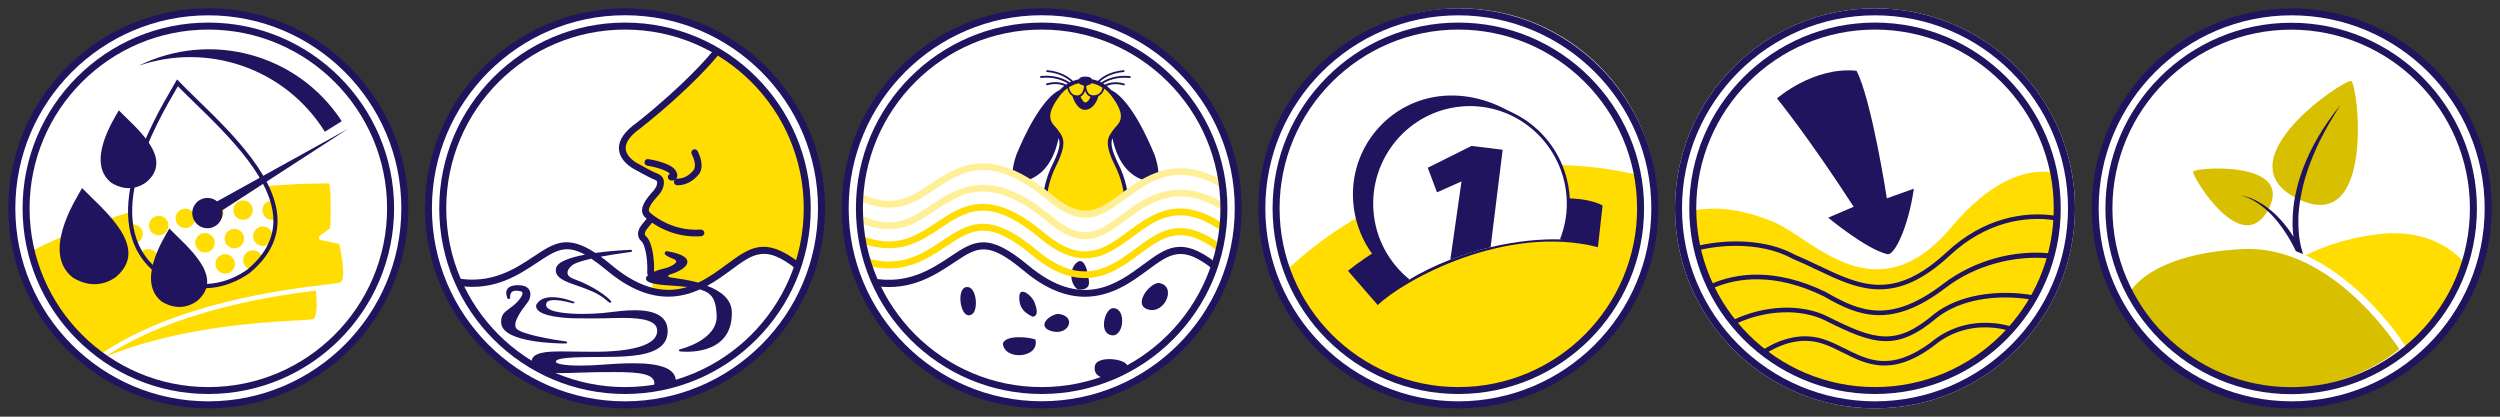
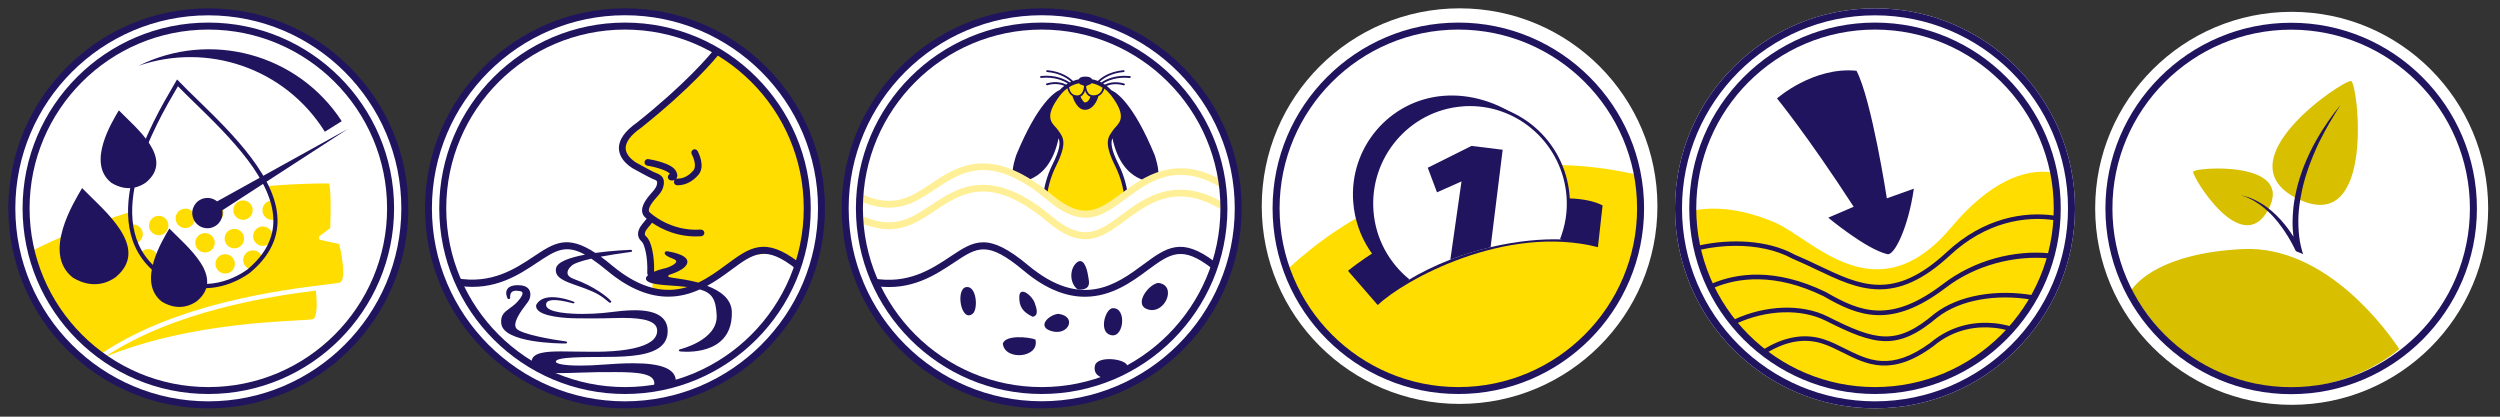
<svg xmlns="http://www.w3.org/2000/svg" version="1.1" id="Ebene_1" x="0px" y="0px" viewBox="0 0 300 50" style="enable-background:new 0 0 300 50;" xml:space="preserve">
  <rect x="0" y="0" width="300" height="50" fill="#333333" stroke="none" />
  <style type="text/css">
	.st0{fill:#FFFFFF;}
	.st1{fill:#21145F;}
	.st2{fill:#FFDD00;}
	.st3{fill:#008375;}
	.st4{fill:#FFF097;}
	.st5{fill:#D8BF00;}
</style>
  <g>
    <path class="st0" d="M48.58,25c0,13.02-10.56,23.58-23.58,23.58S1.42,38.02,1.42,25C1.42,11.97,11.98,1.42,25,1.42   S48.58,11.97,48.58,25" />
    <path class="st1" d="M25,49C11.77,49,1,38.23,1,25S11.77,1,25,1s24,10.77,24,24S38.23,49,25,49z M25,1.84   C12.23,1.84,1.84,12.23,1.84,25S12.23,48.16,25,48.16S48.16,37.77,48.16,25S37.77,1.84,25,1.84z" />
    <path class="st2" d="M38.93,34.17c-4.91,0.6-17.88,2.19-26.97,8.41c-0.05-0.04-0.1-0.08-0.16-0.12c-0.35-0.26-0.7-0.53-1.04-0.81   c-0.2-0.17-0.39-0.36-0.59-0.53c-0.27-0.24-0.53-0.48-0.79-0.74c-0.25-0.25-0.48-0.51-0.71-0.77c-0.18-0.2-0.36-0.39-0.53-0.6   c-0.28-0.33-0.54-0.68-0.8-1.03c-0.1-0.14-0.21-0.28-0.31-0.43c-0.29-0.42-0.57-0.85-0.83-1.29c-0.05-0.08-0.1-0.17-0.15-0.25   c-0.29-0.49-0.55-1-0.8-1.52c-0.02-0.03-0.03-0.07-0.05-0.1c-0.26-0.56-0.5-1.13-0.72-1.71c0,0,0,0,0,0   c-0.3-0.82-0.56-1.65-0.77-2.51c5.97-3.06,18.49-8.14,35.78-8.16c0.2,0.52,0.23,3.09,0.14,5.36l-1.26,0.94   c-0.08,0.06-0.12,0.17-0.1,0.28c0.02,0.1,0.1,0.19,0.21,0.21l2.22,0.48c0.44,1.76,0.76,4.34,0.12,4.61   C40.68,33.96,39.87,34.06,38.93,34.17z M12.53,42.86c8.77-3.63,18.88-4.18,23.1-4.41c0.95-0.05,1.76-0.1,1.91-0.15   c0.49-0.17,0.55-1.73,0.36-3.43C32.45,35.55,20.89,37.28,12.53,42.86z" />
    <path class="st0" d="M29.98,32.63c8.9-8.2-3.27-17.25-8.56-22.74c-2.04,3.52-10.3,16.65-2.33,22.86   C24.47,36.03,27.75,33.92,29.98,32.63" />
    <path class="st2" d="M17.12,27.89c0.1,0.59-0.27,1.15-0.83,1.32c-0.27-0.72-0.45-1.47-0.54-2.25c0.01,0,0.02-0.01,0.02-0.01   C16.4,26.84,17.01,27.26,17.12,27.89z M20.19,26.86c-0.11-0.64-0.72-1.06-1.35-0.94c-0.63,0.11-1.05,0.72-0.94,1.35   c0.11,0.63,0.72,1.05,1.35,0.94C19.88,28.1,20.3,27.49,20.19,26.86 M23.39,25.99c-0.11-0.64-0.72-1.06-1.36-0.93   c-0.63,0.11-1.05,0.72-0.94,1.35c0.11,0.63,0.72,1.05,1.35,0.94C23.08,27.23,23.5,26.62,23.39,25.99 M26.81,25.28   c-0.12-0.63-0.72-1.05-1.36-0.94c-0.63,0.11-1.05,0.72-0.94,1.35c0.12,0.64,0.73,1.06,1.36,0.95   C26.5,26.52,26.92,25.92,26.81,25.28 M30.31,25.01c-0.11-0.63-0.72-1.05-1.35-0.95c-0.63,0.12-1.05,0.72-0.94,1.36   c0.11,0.63,0.72,1.06,1.35,0.94C30,26.25,30.42,25.65,30.31,25.01 M32.76,24.09c-0.1-0.01-0.21-0.03-0.31-0.01   c-0.63,0.11-1.05,0.71-0.94,1.35c0.11,0.63,0.72,1.06,1.35,0.94c0.09-0.02,0.17-0.06,0.25-0.1C33.09,25.54,32.97,24.81,32.76,24.09   z M17.59,29.91c-0.31,0.06-0.58,0.24-0.75,0.49c0.35,0.62,0.8,1.2,1.34,1.75c0.52-0.19,0.86-0.72,0.76-1.29   C18.84,30.22,18.23,29.81,17.59,29.91z M22.24,29.73c-0.11-0.63-0.72-1.05-1.35-0.94c-0.63,0.12-1.06,0.72-0.94,1.36   c0.11,0.63,0.72,1.05,1.35,0.94C21.93,30.97,22.35,30.37,22.24,29.73 M25.75,28.93c-0.12-0.64-0.72-1.06-1.36-0.94   c-0.63,0.11-1.05,0.72-0.94,1.35c0.12,0.63,0.72,1.05,1.36,0.94C25.44,30.17,25.86,29.57,25.75,28.93 M29.27,28.43   c-0.11-0.64-0.72-1.06-1.36-0.95c-0.63,0.12-1.05,0.72-0.94,1.36c0.12,0.63,0.73,1.06,1.36,0.94   C28.96,29.67,29.38,29.07,29.27,28.43 M31.75,29.49c0.63-0.11,1.05-0.72,0.94-1.35s-0.72-1.05-1.36-0.95   c-0.63,0.12-1.05,0.73-0.94,1.36C30.51,29.19,31.12,29.61,31.75,29.49z M19.06,32.93c0.71,0.43,1.39,0.77,2.03,1.03   c0.13-0.23,0.2-0.5,0.15-0.78c-0.11-0.63-0.72-1.06-1.35-0.95C19.5,32.3,19.2,32.58,19.06,32.93   C19.06,32.93,19.06,32.93,19.06,32.93z M24.5,32.34c-0.12-0.63-0.72-1.06-1.36-0.94c-0.63,0.11-1.05,0.72-0.94,1.35   c0.12,0.63,0.73,1.05,1.36,0.94C24.19,33.58,24.62,32.97,24.5,32.34 M28.17,31.46c-0.12-0.63-0.73-1.05-1.36-0.94   c-0.63,0.11-1.05,0.72-0.94,1.35c0.12,0.63,0.73,1.05,1.36,0.94C27.86,32.7,28.28,32.09,28.17,31.46 M31.49,31.12   c0-0.04,0.01-0.08,0-0.12c-0.12-0.64-0.72-1.06-1.35-0.94c-0.63,0.11-1.05,0.72-0.94,1.35c0.1,0.59,0.64,0.97,1.23,0.94   C30.83,31.94,31.18,31.53,31.49,31.12z" />
    <path class="st1" d="M24.43,34.59c-1.64,0-3.52-0.45-5.58-1.7l-0.02-0.02c-7.74-6.04-0.44-18.45,1.95-22.53   c0.11-0.19,0.21-0.36,0.3-0.52l0.17-0.29l0.23,0.24c0.66,0.69,1.44,1.45,2.27,2.25c4.12,4.01,9.76,9.5,9.55,14.76   c-0.09,2.21-1.21,4.22-3.33,5.97l-0.01,0.01C28.79,33.59,26.87,34.59,24.43,34.59z M19.12,32.47c4.86,2.95,8.69,1.2,10.54-0.11   c2-1.66,3.06-3.54,3.14-5.6c0.2-5.04-5.35-10.44-9.4-14.38c-0.74-0.72-1.44-1.4-2.05-2.03c-0.04,0.08-0.09,0.15-0.14,0.24   C18.87,14.58,11.74,26.7,19.12,32.47z" />
    <path class="st1" d="M41.01,14.54c-5.3-8.13-15.82-10.9-24.37-6.65c8.19-2.83,17.54,0.24,22.33,7.9c0,0.01,0.01,0.01,0.01,0.02   L41.01,14.54z" />
    <polygon class="st1" points="24.92,24.79 41.76,15.46 25.62,25.92  " />
    <path class="st1" d="M25.48,23.85c-0.46-0.16-0.95-0.13-1.39,0.09c-0.44,0.21-0.76,0.58-0.92,1.04c-0.33,0.95,0.18,1.99,1.13,2.31   c0.19,0.07,0.39,0.1,0.59,0.1c0.27,0,0.54-0.06,0.8-0.19c0.44-0.21,0.76-0.58,0.92-1.04C26.94,25.21,26.43,24.17,25.48,23.85z" />
    <path class="st1" d="M23.61,36.15c3.51-2.9-1.26-6.62-3.29-8.73c-0.78,1.35-3.95,6.39-0.9,8.78C21.5,37.45,23.07,36.53,23.61,36.15   " />
    <path class="st1" d="M13.88,33.26c4.29-3.56-1.54-8.11-4.03-10.69c-0.96,1.65-4.84,7.83-1.1,10.75   C11.3,34.86,13.22,33.74,13.88,33.26" />
    <path class="st1" d="M17.52,21.89c3.48-2.88-1.25-6.56-3.26-8.65c-0.78,1.34-3.92,6.33-0.89,8.7   C15.42,23.19,16.98,22.28,17.52,21.89" />
    <path class="st1" d="M25,47.28c-12.29,0-22.29-10-22.29-22.28c0-12.29,10-22.29,22.29-22.29s22.29,10,22.29,22.29   S37.29,47.28,25,47.28z M25,3.55C13.17,3.55,3.55,13.17,3.55,25S13.17,46.45,25,46.45S46.45,36.83,46.45,25S36.83,3.55,25,3.55z" />
  </g>
  <g>
    <path class="st0" d="M98.58,25c0,13.02-10.56,23.58-23.58,23.58S51.42,38.03,51.42,25S61.97,1.42,75,1.42   C88.02,1.42,98.58,11.97,98.58,25" />
    <path class="st1" d="M75,49c-13.23,0-24-10.76-24-24C51,11.77,61.77,1,75,1s24,10.77,24,24S88.23,49,75,49z M75,1.83   c-12.77,0-23.17,10.4-23.17,23.17s10.39,23.16,23.16,23.16S98.16,37.77,98.16,25C98.17,12.23,87.77,1.83,75,1.83z" />
    <path class="st2" d="M86.12,6.21c-2.11,2.32-5.15,5.33-8.97,8.31c-4.33,2.95-1.42,4.96-0.69,5.43c0,0,2.24,1.21,2.67,1.38   c0.53,0.21,0.38,0.35,0.35,0.95s-0.48,0.89-1.14,1.57c-0.76,0.82-0.77,1.99-0.18,2.65l-0.13,0.03c0,0-0.63,1.29-0.79,1.66   s0.1,1.33,0.63,1.78c0.34,0.28,0.22,0.9,0.4,1.62c0.09,0.4,0.04,2.85,0,3.63l1.92,0.01l2.5-0.01l0.87-0.55l1.34-0.55l1.66-1.03   l0.53-0.63l1.76-1.18l1.82-0.71l1.58-0.16l1.58,0.32l1.85,1.21c0.73-2.18,1.13-4.51,1.13-6.93C96.8,17.01,92.51,10.03,86.12,6.21z    M78.34,26.46l-0.11,0.03C78.2,26.4,78.2,26.35,78.34,26.46z" />
    <path class="st1" d="M95.83,31.45c-0.09,0.28-0.18,0.56-0.28,0.84c-3.7-2.93-5.06-1.94-7.89,0.16c-0.79,0.58-1.73,1.27-2.8,1.85   c1.55,0.59,2.92,1.54,2.96,3.13c0.04,1.58-0.45,2.8-1.45,3.61c-1.25,1.02-3.01,1.17-3.95,1.17c-0.49,0-0.8-0.04-0.82-0.04   c-0.07-0.01-0.13-0.06-0.13-0.12c-0.01-0.06,0.04-0.11,0.11-0.13c0.05-0.01,4.56-1.09,4.42-4.07c-0.09-1.88-0.51-2.7-2.02-3.12   c-1.13,0.51-2.39,0.87-3.79,0.87c-2.12,0-4.56-0.81-7.32-3.11c-0.72-0.6-1.35-1.07-1.91-1.45c-1.29,0.29-1.77,0.51-2.02,0.62   l-0.08,0.04c-0.19,0.08-0.79,0.57-0.76,1.06c0.01,0.3,0.28,0.55,0.79,0.73c2.42,0.87,4.04,2.17,4.4,2.61l0.01,0.01l0,0   c0.05,0.06,0.07,0.1,0.06,0.12c-0.02,0.06-0.08,0.1-0.15,0.1c-0.04,0-0.11-0.03-0.13-0.05c-0.88-0.75-1.44-1.12-2.87-1.66   c-0.33-0.13-0.66-0.24-0.98-0.35c-1.46-0.51-2.72-0.95-2.51-2.07c0.15-0.79,1.71-1.31,3.48-1.64c-2.35-1.29-3.55-0.49-5.7,0.93   c-2.25,1.5-5.13,3.41-9.33,2.83c-0.15-0.31-0.28-0.62-0.42-0.94c4.21,0.77,7.07-1.12,9.28-2.59c2.48-1.65,4.02-2.66,7.41-0.44   c2.07-0.29,4.08-0.36,4.25-0.37c0.07-0.01,0.15,0.05,0.16,0.11c0.01,0.07-0.05,0.13-0.13,0.14c-1.54,0.21-2.72,0.4-3.63,0.57   c0.42,0.3,0.86,0.64,1.33,1.04c3.66,3.06,6.62,3.34,9.06,2.6c-0.66-0.08-1.44-0.14-2.36-0.2c-1.74-0.11-2.57-0.36-2.61-0.78   c-0.02-0.15,0.09-0.3,0.25-0.44c-0.06-0.07-0.09-0.16-0.09-0.26c0.09-2.01-0.37-3.5-0.64-3.74c-0.72-0.62-0.42-1.35-0.31-1.59   c0.12-0.28,0.58-0.84,0.88-1.18c-0.06-0.06-0.11-0.1-0.13-0.12c-0.25-0.2-0.39-0.47-0.42-0.77c-0.05-0.58,0.31-1.28,1.09-2.16   c0.58-0.61,0.71-0.94,0.72-1.3c0.01-0.17-0.04-0.24-0.53-0.43l-0.09-0.04c-0.38-0.16-2.15-1.14-2.35-1.25   c-0.01,0-0.02-0.01-0.02-0.01c-1.31-0.85-1.59-1.76-1.6-2.37c-0.02-1.04,0.72-2.08,2.19-3.11c5.77-4.6,8.59-7.94,9.24-8.75   c0.24,0.13,0.47,0.27,0.7,0.41c-0.51,0.65-3.29,4.06-9.46,8.98c-1.24,0.86-1.87,1.71-1.86,2.45c0.01,0.6,0.43,1.19,1.22,1.71   c0.77,0.43,2,1.1,2.25,1.2l0.09,0.03c0.45,0.18,1.07,0.43,1.03,1.21c-0.03,0.72-0.38,1.23-0.93,1.81c-0.84,0.93-0.9,1.39-0.88,1.54   c0.01,0.09,0.05,0.16,0.13,0.22c0.01,0.01,0.02,0.02,0.03,0.03c0.02,0.02,2.42,2.28,6.07,2.02c0.22-0.01,0.41,0.15,0.43,0.37   c0.02,0.22-0.15,0.41-0.37,0.43c-2.77,0.2-4.84-0.89-5.9-1.62c-0.35,0.41-0.72,0.86-0.78,1.01c-0.13,0.3-0.14,0.47,0.1,0.67   c0.59,0.51,0.98,2.33,0.92,4.2c0.43-0.19,0.89-0.32,1.09-0.36c0.68-0.13,1.53-0.55,1.57-0.86c0.01-0.12-0.12-0.24-0.39-0.34   c-0.68-0.25-0.99-0.47-1-0.67c0-0.12,0.1-0.19,0.16-0.22c0.03-0.01,0.06-0.02,0.1-0.01c0.1,0.01,2.47,0.33,2.47,1.26   c0,0.92-2.05,1.53-2.14,1.55c-0.08,0.05-0.2,0.15-0.19,0.2c0,0,0.03,0.09,0.47,0.16c0.09,0.01,0.21,0.03,0.35,0.05   c0.62,0.09,1.7,0.24,2.82,0.54c1.27-0.6,2.39-1.43,3.39-2.17C90,29.67,91.78,28.36,95.83,31.45z M81.06,45.99   c0.02-0.1,0.05-0.2,0.04-0.31c-0.05-1.41-1.72-2.09-5.11-2.09c-1.22,0-2.46,0.08-3.56,0.16c-0.53,0.03-1.01,0.07-1.43,0.09   c-0.5,0.02-0.97,0.03-1.4,0.03c-2.15,0-2.7-0.26-2.82-0.35c-0.06-0.04-0.08-0.07-0.08-0.11c0.02-0.26,0.39-0.55,4.51-0.57h0.61   c2.77-0.01,5.63-0.02,7.19-1.05c0.77-0.51,1.14-1.22,1.11-2.16c-0.05-1.59-1.38-2.4-3.94-2.4c-1.06,0-2.14,0.13-3.01,0.24   c-0.31,0.04-0.58,0.07-0.82,0.09c-0.72,0.07-1.62,0.11-2.46,0.11c-1.3,0-4.34-0.11-4.36-1.08c0-0.19,0.06-0.33,0.21-0.42   c0.16-0.1,0.42-0.16,0.77-0.16c0.94,0,2.19,0.38,2.2,0.38c0.02,0.01,0.04,0.01,0.07,0.01h0.01c0.09,0,0.16-0.05,0.16-0.1   c0-0.04-0.05-0.08-0.11-0.1c-0.2-0.08-1.42-0.54-2.57-0.54c-0.95,0-1.61,0.32-1.93,0.94c-0.05,0.3,0.08,0.56,0.39,0.78   c1.11,0.8,4.21,0.82,4.56,0.82l0,0c0.01,0,0.72,0.01,1.71,0.01c0.94,0,1.81-0.01,2.59-0.04c0.29-0.01,0.72-0.02,1.16-0.02   c2.69,0,3.99,0.44,4.1,1.39c0.06,0.55-0.18,1.04-0.71,1.43c-0.96,0.7-2.9,1.13-5.59,1.22c-0.48,0.02-0.98,0.02-1.54,0.02   c-0.7,0-1.37-0.01-2.02-0.02c-0.57-0.01-1.11-0.02-1.61-0.02c-1.8,0-3.57,0.1-3.59,1.25c0,0.18,0.03,0.34,0.11,0.48   c0.44,0.26,0.89,0.5,1.35,0.73c0.51,0.09,1.16,0.14,2.02,0.14c0.67,0,1.41-0.02,2.2-0.05c0.7-0.02,1.43-0.05,2.17-0.06h0.38   c0.61-0.01,1.2-0.01,1.76-0.01c3,0,4.74,0.22,4.74,1.36c0,0.22-0.07,0.42-0.2,0.61C79.26,46.46,80.17,46.25,81.06,45.99z    M61.17,36.99c-0.63,0.46-1.13,0.82-1.02,1.83c0.26,2.34,6.95,2.4,7.71,2.4h0.03l0,0c0.08,0,0.15-0.05,0.16-0.12   c0.01-0.06-0.05-0.12-0.13-0.13c-1.49-0.19-5.46-0.86-5.97-1.57c-0.48-0.68,0.63-2.15,1.17-2.86c0.14-0.19,0.26-0.34,0.31-0.43   c0.2-0.33,0.36-0.99,0.01-1.43c-0.25-0.31-0.68-0.46-1.3-0.46h-0.06c-0.55,0.01-0.93,0.14-1.15,0.4c-0.39,0.47-0.04,1.16-0.02,1.19   c0.03,0.06,0.11,0.09,0.19,0.07c0.08-0.02,0.13-0.07,0.12-0.14c-0.02-0.13-0.02-0.5,0.2-0.7c0.14-0.12,0.33-0.17,0.62-0.15   l0.08,0.01c0.17,0.01,0.46,0.03,0.55,0.17c0.06,0.09,0.07,0.3-0.24,0.73C62.02,36.38,61.57,36.7,61.17,36.99z M81.26,22.23   c0.03,0,0.06,0,0.09,0c0.9,0,1.8-0.46,2.48-1.28c0.83-1.01-0.02-2.65-0.12-2.83c-0.11-0.19-0.35-0.27-0.54-0.16   s-0.27,0.35-0.16,0.54c0.2,0.37,0.62,1.43,0.2,1.94c-0.73,0.89-1.51,1-1.92,0.99c-0.06,0-0.11,0.01-0.15,0.02   c0.01-0.01,0.01-0.02,0.02-0.03c0.17-0.22,0.16-0.51-0.02-0.85c-0.46-0.98-2.86-1.4-3.34-1.48c-0.22-0.03-0.42,0.12-0.46,0.33   c-0.03,0.22,0.12,0.42,0.33,0.46c1.14,0.18,2.46,0.61,2.72,0.99c-0.12,0.05-0.21,0.15-0.24,0.29c-0.05,0.22,0.09,0.43,0.31,0.48   c0.15,0.03,0.33,0.03,0.49-0.05c-0.04,0.06-0.07,0.14-0.08,0.22C80.86,22.04,81.04,22.23,81.26,22.23z" />
    <path class="st1" d="M75,47.28c-12.29,0-22.29-10-22.29-22.28c0-12.29,10-22.29,22.29-22.29s22.29,10,22.29,22.29   S87.29,47.28,75,47.28z M75,3.55c-11.83,0-21.45,9.62-21.45,21.45S63.17,46.45,75,46.45S96.45,36.83,96.45,25S86.83,3.55,75,3.55z" />
  </g>
  <g>
    <path class="st0" d="M148.58,25c0,13.02-10.56,23.58-23.58,23.58c-13.03,0-23.58-10.56-23.58-23.58   c0-13.03,10.56-23.58,23.58-23.58C138.02,1.42,148.58,11.97,148.58,25" />
    <g>
      <path class="st2" d="M135.29,25.58c0,0,0.26-2.83-1.19-5.73s-0.76-3.35-0.28-4.09c0.47-0.74,2.09-1.4-0.26-4.47    c-1-1.26-2.21-1.62-3.14-1.62h-0.17c-0.93,0-2.14,0.36-3.14,1.62c-2.35,3.07-0.74,3.73-0.26,4.47c0.48,0.74,1.16,1.19-0.29,4.09    s-1.19,5.73-1.19,5.73H135.29z" />
      <path class="st1" d="M138.57,18.63c-2.57-6.23-4.6-7.54-5.2-7.8c-0.19-0.2-0.38-0.37-0.57-0.52c0.34-0.14,1.07-0.35,2.04-0.07    c0.06,0.02,0.12-0.02,0.14-0.08c0.02-0.06-0.02-0.12-0.08-0.14c-1.19-0.35-2.03-0.01-2.32,0.13c-0.07-0.05-0.14-0.09-0.2-0.13    c0.51-0.32,1.6-0.83,3.18-0.66c0.06,0.01,0.12-0.04,0.13-0.1c0.01-0.06-0.04-0.12-0.1-0.13c-1.77-0.19-2.95,0.43-3.43,0.76    c-0.06-0.03-0.12-0.06-0.18-0.09c0.41-0.38,1.32-1.02,2.87-1.16c0.06-0.01,0.11-0.06,0.1-0.12c-0.01-0.06-0.06-0.11-0.12-0.1    c-1.73,0.16-2.69,0.9-3.08,1.29c-0.25-0.09-0.49-0.16-0.71-0.2c-0.07-0.16-0.27-0.32-0.79-0.32l0,0c0,0,0,0-0.01,0l0,0l0,0    c-0.53,0-0.72,0.17-0.79,0.33c-0.21,0.04-0.45,0.1-0.69,0.2c-0.4-0.4-1.36-1.14-3.09-1.3c-0.06,0-0.12,0.04-0.12,0.1    c-0.01,0.06,0.04,0.12,0.1,0.12c1.56,0.14,2.47,0.79,2.88,1.17c-0.06,0.03-0.11,0.05-0.17,0.08c-0.48-0.33-1.66-0.96-3.45-0.77    c-0.06,0.01-0.11,0.06-0.1,0.13c0.01,0.06,0.06,0.11,0.13,0.1c1.59-0.17,2.69,0.35,3.19,0.67c-0.07,0.04-0.13,0.08-0.2,0.13    c-0.27-0.14-1.12-0.5-2.33-0.14c-0.06,0.02-0.09,0.08-0.08,0.14c0.02,0.06,0.08,0.09,0.14,0.08c0.98-0.29,1.73-0.07,2.06,0.07    c-0.19,0.14-0.37,0.31-0.55,0.5c-0.59,0.25-2.63,1.54-5.22,7.81c-0.42,1.29-0.76,2.82,0.04,3.2c0,0,3.87,0.36,5.04-5.22    c0.22,0.52,0.19,1.31-0.73,3.15c-1.46,2.92-1.22,5.73-1.21,5.85l0.45-0.04c0-0.03-0.24-2.8,1.17-5.6    c1.37-2.74,0.88-3.44,0.41-4.11c-0.05-0.07-0.09-0.13-0.14-0.2c-0.09-0.14-0.2-0.26-0.33-0.4c-0.57-0.62-1.28-1.4,0.57-3.81    c0.28-0.35,0.57-0.63,0.87-0.84c0.07,0.34,0.25,0.72,0.59,0.92l0,0c0.08,0.25,0.55,1.67,1.51,1.67c0.97,0,1.48-1.09,1.62-1.65    c0.43-0.19,0.62-0.58,0.71-0.89c0.27,0.2,0.53,0.46,0.79,0.78c1.85,2.41,1.14,3.19,0.58,3.81c-0.12,0.13-0.24,0.26-0.33,0.4    c-0.04,0.07-0.09,0.14-0.14,0.2c-0.47,0.67-0.96,1.37,0.41,4.11c1.4,2.8,1.17,5.58,1.16,5.6l0.45,0.04    c0.01-0.12,0.25-2.93-1.21-5.85c-0.92-1.83-0.95-2.62-0.74-3.14c1.18,5.57,5.04,5.21,5.04,5.21    C139.32,21.44,138.98,19.91,138.57,18.63 M128.28,10.47c0.43-0.27,0.84-0.41,1.2-0.48c0.05,0.07,0.13,0.14,0.28,0.18    s0.25,0.09,0.33,0.15c-0.03,0.32-0.12,0.69-0.33,0.92c-0.13,0.14-0.3,0.21-0.51,0.21C128.55,11.45,128.34,10.83,128.28,10.47     M130.19,12.29c-0.13,0-0.37-0.33-0.53-0.7c0.1-0.05,0.19-0.11,0.27-0.2c0.13-0.14,0.22-0.32,0.28-0.5    c0.06,0.17,0.14,0.33,0.25,0.46c0.11,0.12,0.24,0.21,0.39,0.26C130.78,11.82,130.58,12.29,130.19,12.29 M131.21,11.44    c-0.24,0-0.43-0.08-0.58-0.24c-0.19-0.22-0.27-0.55-0.3-0.84c0.07-0.07,0.19-0.14,0.37-0.19c0.16-0.04,0.24-0.12,0.28-0.19    c0.39,0.07,0.86,0.23,1.33,0.55C132.24,10.88,132,11.44,131.21,11.44" />
      <path class="st3" d="M119.26,24.26c0.11,0,0.33-0.15,0.37-0.26c0.01-0.03-0.01-0.06-0.02-0.1c-0.03,0.01-0.06,0.01-0.09,0.02    c-0.14,0.05-0.21,0.17-0.31,0.26c-0.01,0.01-0.01,0.05,0,0.07C119.22,24.25,119.25,24.25,119.26,24.26" />
      <path class="st3" d="M112.29,23.83c-0.01,0.03-0.01,0.08,0.01,0.1c0.08,0.09,0.17,0.18,0.26,0.26c0.02,0.02,0.06,0.02,0.12,0.03    c0.01-0.03,0.04-0.07,0.03-0.08c-0.11-0.12-0.23-0.24-0.35-0.35C112.36,23.78,112.3,23.8,112.29,23.83" />
      <path class="st3" d="M112.85,24.57c0.06,0.05,0.14,0.07,0.22,0.1c0.02,0.01,0.05-0.02,0.07-0.03c-0.01-0.04-0.02-0.06-0.03-0.07    c-0.06-0.04-0.12-0.08-0.18-0.13c-0.06-0.06-0.14-0.15-0.21-0.07C112.67,24.47,112.8,24.52,112.85,24.57" />
      <path class="st0" d="M104.95,37.42l37.97,2.89c3.52-4.12,5.66-9.47,5.66-15.31c0-0.47-0.02-0.94-0.05-1.41    c-6.62-5.18-10.7-2.19-13.7,0.04c-2.82,2.09-4.86,3.6-8.88,0.23c-0.13-0.11-0.27-0.22-0.4-0.33c-6.87-5.54-10.49-3.12-13.69-1    c-2.61,1.74-4.85,3.23-9.36,0.96l-0.43-0.21l-0.51,4.24C101.94,31.13,103.13,34.49,104.95,37.42z" />
      <path class="st1" d="M115.95,34.45c-1.32,0.2-0.63,4.31,0.77,3.2C117.41,37.09,117.19,34.26,115.95,34.45" />
      <path class="st1" d="M122.32,35.53c0.07-1.18,1.5-0.13,1.84,0.81c0.21,0.58,0.55,1.55-0.24,1.67    C122.81,37.48,122.25,36.85,122.32,35.53" />
      <path class="st1" d="M129.12,31.59c0.84-0.83,1.3,0.5,1.45,1.5c0.09,0.61,0.52,1.75-1.23,1.66    C128.35,34.02,128.33,32.37,129.12,31.59" />
      <path class="st1" d="M137.81,37.15c-1.89-0.51,0-3.06,1.18-3.2C141.28,34.21,139.84,37.7,137.81,37.15" />
      <path class="st1" d="M120.34,41.23c0.33-1.07,3.09-0.8,3.91-0.49C124.8,42.98,120.54,43.32,120.34,41.23" />
      <path class="st1" d="M133.04,40.11c1.8,0.92,2.29-3.21,0.5-3.13C132.66,37.02,131.92,39.54,133.04,40.11" />
      <path class="st1" d="M131.39,43.89c-0.49,2.38,4.43,1.67,3.88-0.03C135,43.02,131.64,42.66,131.39,43.89" />
      <path class="st1" d="M126.24,39.75c-1.89-0.51-0.44-1.95,0.74-2.09C129.27,37.93,128.27,40.3,126.24,39.75" />
      <path class="st1" d="M137.16,31.77c-3.1,2.29-7.34,5.43-13.76,0.08c-4.86-4.06-6.47-2.99-9.39-1.04    c-2.21,1.47-5.07,3.36-9.28,2.59c0.13,0.32,0.27,0.63,0.42,0.94c4.2,0.58,7.07-1.33,9.33-2.83c2.84-1.89,4.01-2.67,8.39,0.99    c2.75,2.3,5.19,3.11,7.32,3.11c3.21,0,5.7-1.84,7.47-3.15c2.83-2.09,4.19-3.08,7.89-0.16c0.1-0.28,0.19-0.56,0.28-0.84    C141.78,28.36,140,29.67,137.16,31.77z" />
-       <path class="st2" d="M146.38,29.25c-0.06,0.3-0.13,0.59-0.2,0.89c-4.44-3.33-6.57-1.75-9.47,0.39c-1.73,1.28-3.84,2.84-6.53,2.84    c-1.82,0-3.9-0.72-6.31-2.73c-5.29-4.42-7.27-3.1-10.27-1.11c-2.46,1.64-5.18,3.44-9.44,2.36c-0.1-0.31-0.2-0.63-0.29-0.95    c4.19,1.27,6.77-0.43,9.26-2.09c3.08-2.05,5.51-3.66,11.28,1.16c5.45,4.56,8.83,2.06,11.8-0.14    C139.11,27.71,141.64,25.85,146.38,29.25z M135.41,27.75c-2.94,2.17-5.47,4.05-10.09,0.19c-6.57-5.49-9.8-3.34-12.93-1.25    c-2.5,1.67-4.89,3.24-9.09,1.57c0.05,0.32,0.1,0.64,0.17,0.95c4.35,1.52,7.01-0.24,9.39-1.83c3.13-2.09,5.84-3.89,11.93,1.2    c2.12,1.77,3.88,2.42,5.43,2.42c2.19,0,3.96-1.31,5.69-2.58c2.92-2.16,5.7-4.2,10.71-0.67c0.04-0.31,0.07-0.62,0.1-0.94    C141.43,23.32,138.25,25.65,135.41,27.75z" />
      <path class="st4" d="M146.78,24.31c0.01,0.23,0.02,0.46,0.02,0.69c0,0.1-0.01,0.2-0.01,0.3c-5.47-3.47-8.89-0.96-11.69,1.11    c-1.65,1.23-3.11,2.3-4.86,2.3c-1.28,0-2.73-0.57-4.53-2.08l-0.1-0.09c-0.07-0.06-0.15-0.12-0.22-0.18    c-6.68-5.42-10.03-3.19-13.26-1.03c-2.45,1.63-4.78,3.18-8.98,1.36c-0.02-0.31-0.04-0.63-0.05-0.94c4.03,1.89,6.04,0.57,8.57-1.11    c3.17-2.11,7.1-4.73,14.26,1.08c0.07,0.06,0.15,0.12,0.22,0.18l0.11,0.09c3.77,3.16,5.6,1.8,8.37-0.24    C137.23,23.79,141.05,20.97,146.78,24.31z M112.16,22.75c3.23-2.15,6.56-4.37,13.19,0.98c0.13,0.11,0.26,0.21,0.39,0.32    c1.8,1.51,3.25,2.08,4.53,2.08c1.76,0,3.21-1.08,4.86-2.3c2.77-2.05,6.15-4.54,11.53-1.23c-0.04-0.35-0.08-0.69-0.14-1.03    c-5.57-3.07-9.3-0.33-11.89,1.59c-2.77,2.05-4.59,3.4-8.36,0.25c-0.14-0.11-0.27-0.23-0.41-0.33c-7.11-5.73-11.03-3.12-14.18-1.02    c-2.52,1.68-4.53,3-8.55,1.12c-0.02,0.3-0.05,0.59-0.06,0.89C107.35,25.94,109.69,24.39,112.16,22.75z" />
    </g>
    <path class="st1" d="M125,47.28c-12.29,0-22.29-10-22.29-22.28c0-12.29,10-22.29,22.29-22.29s22.29,10,22.29,22.29   C147.29,37.29,137.29,47.28,125,47.28z M125,3.55c-11.83,0-21.45,9.62-21.45,21.45s9.62,21.45,21.45,21.45s21.45-9.62,21.45-21.45   S136.83,3.55,125,3.55z" />
    <path class="st1" d="M125,49c-13.23,0-24-10.76-24-24c0-13.23,10.77-24,24-24s24,10.77,24,24S138.23,49,125,49z M125,1.83   c-12.77,0-23.16,10.39-23.16,23.16S112.23,48.15,125,48.15s23.17-10.39,23.17-23.16C148.16,12.23,137.77,1.83,125,1.83z" />
  </g>
  <g>
    <path class="st0" d="M198.89,24.74c0,13.11-10.63,23.73-23.74,23.73s-23.74-10.62-23.74-23.73C151.42,11.63,162.05,1,175.16,1   S198.89,11.63,198.89,24.74" />
    <path class="st2" d="M166.99,23.99c-4.64,2.11-8.76,4.89-12.3,8.14c2.95,8.43,10.95,14.48,20.39,14.48   c11.94,0,21.62-9.67,21.62-21.61c0-1.39-0.14-2.75-0.39-4.06C186.93,18.78,176.63,19.61,166.99,23.99z" />
    <path class="st1" d="M192.31,24.65c-4.11-2.14-13.9,0.25-18.32,1.51c-7.19,2.04-12.23,6.34-12.23,6.34l3.57,4.11   c3.13-3.01,15.34-9.77,26.42-6.95L192.31,24.65z" />
    <path class="st1" d="M187.21,22.29c-0.52-6.54-7.51-11.32-14-10.79c-6.5,0.52-11.34,6.24-10.82,12.78c0.33,4.2,2.75,7.74,6.15,9.61   c5.81-3.61,12.29-4.97,16.98-5.15C186.72,26.8,187.39,24.59,187.21,22.29z" />
    <path class="st0" d="M188.16,23.49c-0.53-6.54-6.22-11.43-12.71-10.9c-6.5,0.52-11.34,6.24-10.82,12.78   c0.27,3.37,1.91,6.29,4.33,8.26c6.53-3.91,13.81-5.06,18.43-4.9C188.01,27.12,188.31,25.34,188.16,23.49z" />
    <path class="st1" d="M187.58,28.75c0.62-1.63,0.91-3.41,0.77-5.27c-0.53-6.64-6.32-11.6-12.91-11.08   c-6.59,0.53-11.52,6.35-10.99,12.98c0.27,3.39,1.92,6.34,4.35,8.35c0.11-0.07,0.22-0.13,0.33-0.2c-2.4-1.95-4.05-4.84-4.31-8.17   c-0.51-6.43,4.27-12.08,10.65-12.59c0.31-0.03,0.61-0.04,0.92-0.04c5.99,0,11.09,4.66,11.59,10.78c0.15,1.84-0.15,3.61-0.79,5.22   C187.33,28.73,187.45,28.74,187.58,28.75z" />
    <path class="st1" d="M171.33,20.13l1.11,2.95l2.94-1.31l-1.34,9.39c1.63-0.63,3.26-1.12,4.83-1.49l1.45-11.7l-3.74-0.46   L171.33,20.13z" />
    <path class="st1" d="M175,47.28c-12.29,0-22.29-10-22.29-22.28c0-12.29,10-22.29,22.29-22.29c12.29,0,22.29,10,22.29,22.29   C197.29,37.29,187.29,47.28,175,47.28z M175,3.55c-11.83,0-21.45,9.62-21.45,21.45s9.62,21.45,21.45,21.45s21.45-9.62,21.45-21.45   S186.83,3.55,175,3.55z" />
-     <path class="st1" d="M175,49c-13.23,0-24-10.76-24-24c0-13.23,10.77-24,24-24s24,10.77,24,24S188.23,49,175,49z M175,1.84   c-12.77,0-23.16,10.39-23.16,23.16S162.23,48.16,175,48.16S198.16,37.77,198.16,25S187.77,1.84,175,1.84z" />
  </g>
  <g>
    <path class="st0" d="M225,49c-13.23,0-24-10.76-24-24c0-13.23,10.77-24,24-24s24,10.77,24,24S238.23,49,225,49z" />
    <path class="st1" d="M225,49c-13.23,0-24-10.76-24-24c0-13.23,10.77-24,24-24s24,10.77,24,24S238.23,49,225,49z M225,1.84   c-12.77,0-23.16,10.39-23.16,23.16S212.23,48.16,225,48.16S248.16,37.77,248.16,25S237.77,1.84,225,1.84z" />
    <path class="st2" d="M234.21,27.21c-9.08,10.84-16.71,1.35-21.36-0.57c-3.68-1.52-6.78-1.87-9.4-1.42   c0.11,11.85,9.74,21.42,21.62,21.42c11.95,0,21.63-9.68,21.63-21.63c0-1.48-0.15-2.92-0.43-4.32   C242.89,20.18,238.65,21.92,234.21,27.21z" />
    <path class="st1" d="M215.33,30.54c1.01,0.42,1.99,0.89,2.94,1.34c5.02,2.39,8.98,4.28,15.35-1.64c4.42-4.11,9.32-4.92,13.05-4.35   c-0.01,0.18-0.02,0.37-0.03,0.55c-3.59-0.57-8.34,0.2-12.64,4.2c-6.65,6.18-10.97,4.12-15.97,1.74c-0.94-0.45-1.92-0.91-2.94-1.34   c-1.95-1.07-4.37-1.54-6.81-1.54c-1.44,0-2.88,0.17-4.24,0.47c-0.04-0.17-0.1-0.34-0.13-0.52   C207.69,28.62,212.14,28.79,215.33,30.54z M231.61,41.16c-4.71,3.43-7.37,2.09-10.2,0.68c-0.81-0.41-1.65-0.83-2.53-1.12   c-2.58-0.84-5.05-0.14-7.27,1.21c0.16,0.13,0.32,0.24,0.49,0.36c2.35-1.39,4.52-1.73,6.61-1.05c0.84,0.27,1.62,0.67,2.45,1.08   c2.85,1.43,5.8,2.91,10.78-0.73c0.01,0,0.01-0.01,0.02-0.01c2.62-2.22,5.45-2.44,7.36-2.24c0.58,0.06,1.13,0.17,1.64,0.31   c0.14-0.15,0.28-0.3,0.42-0.46c-0.63-0.18-1.31-0.33-2-0.4C237.36,38.59,234.38,38.82,231.61,41.16z M233.16,34.08   c-6.29,4.8-9.93,3.36-14.05,0.97c-6.1-2.96-10.71-2.28-13.68-1.02c0.08,0.17,0.16,0.33,0.24,0.5c2.85-1.2,7.29-1.84,13.17,1.02   c4.14,2.4,8.1,3.98,14.65-1.02c3.59-2.74,8.25-3.9,12.36-3.53c0.06-0.2,0.1-0.4,0.15-0.6C241.76,29.97,236.94,31.19,233.16,34.08z    M232.15,37.64C232.14,37.65,232.14,37.65,232.15,37.64c-4.62,3.91-7.05,3.25-12.79,0.36c-3.17-1.6-7.56-1.38-11.28,0.35   c0.12,0.15,0.22,0.31,0.34,0.45c3.54-1.61,7.69-1.81,10.69-0.3c5.87,2.95,8.54,3.68,13.39-0.42c2.73-2.12,7.05-2.82,11.22-2.13   c0.1-0.17,0.21-0.33,0.31-0.51C239.63,34.67,235.04,35.4,232.15,37.64z M222.78,8.49c-5.2-0.51-9.54,3.32-9.54,3.32   s3.62,4.4,9.2,13l-3.05,1.31c0,0,4.53,3.78,7.1,4.38c0.83,0.2,2.51-3.21,3.17-7.86l-3.24,1.16   C226.43,23.8,224.58,11.91,222.78,8.49" />
    <path class="st1" d="M225,47.28c-12.29,0-22.29-10-22.29-22.28c0-12.29,10-22.29,22.29-22.29c12.29,0,22.29,10,22.29,22.29   C247.29,37.29,237.29,47.28,225,47.28z M225,3.55c-11.83,0-21.45,9.62-21.45,21.45s9.62,21.45,21.45,21.45s21.45-9.62,21.45-21.45   S236.83,3.55,225,3.55z" />
  </g>
  <g>
    <path class="st0" d="M298.58,25c0,13.02-10.56,23.58-23.58,23.58S251.42,38.03,251.42,25c0-13.02,10.56-23.58,23.58-23.58   C288.02,1.42,298.58,11.98,298.58,25" />
-     <path class="st1" d="M275,49c-13.23,0-24-10.76-24-24c0-13.23,10.77-24,24-24s24,10.77,24,24S288.23,49,275,49z M275,1.84   c-12.77,0-23.16,10.39-23.16,23.16S262.23,48.16,275,48.16S298.16,37.77,298.16,25S287.77,1.84,275,1.84z" />
    <path class="st5" d="M263.18,20.6c-0.16,0.53,5.82,10.49,9.02,4.54C275.4,19.2,263.34,20.07,263.18,20.6" />
    <path class="st5" d="M282.13,9.72c-0.83-0.21-15.7,9.65-6.36,14.16C285.11,28.38,282.96,9.92,282.13,9.72" />
-     <path class="st2" d="M274.24,32.12c0,0,3.78-3.11,11.09-4.01c7.32-0.9,10.43,3.5,10.43,3.5s-3.5,9.42-9.11,11.91   C281.05,46.02,274.24,32.12,274.24,32.12" />
    <path class="st1" d="M268.88,23.43c0.23,0.06,0.46,0.1,0.69,0.17c0.11,0.04,0.23,0.06,0.34,0.11l0.33,0.13   c0.11,0.04,0.22,0.1,0.33,0.15l0.16,0.08l0.16,0.08c0.21,0.11,0.42,0.24,0.62,0.36c0.1,0.06,0.2,0.13,0.3,0.2   c0.1,0.07,0.2,0.14,0.29,0.21c0.19,0.14,0.38,0.3,0.56,0.45c0.18,0.16,0.36,0.32,0.53,0.49s0.34,0.34,0.5,0.52s0.32,0.36,0.47,0.55   c0.08,0.09,0.15,0.19,0.22,0.28c0.07,0.1,0.15,0.19,0.22,0.29c0.14,0.19,0.28,0.39,0.41,0.59s0.26,0.4,0.39,0.61   c0.25,0.41,0.48,0.83,0.7,1.26c0.11,0.22,0.21,0.43,0.31,0.65s0.19,0.44,0.28,0.68l-0.59,0.26c-0.06-0.12-0.1-0.21-0.15-0.31   c-0.04-0.1-0.09-0.2-0.13-0.31c-0.08-0.2-0.15-0.41-0.21-0.62c-0.12-0.42-0.22-0.84-0.3-1.26c-0.07-0.43-0.13-0.85-0.16-1.28   c-0.04-0.43-0.05-0.86-0.04-1.29c0.01-0.43,0.03-0.86,0.07-1.29c0.01-0.21,0.05-0.43,0.07-0.64c0.02-0.21,0.06-0.42,0.1-0.64   l0.05-0.32c0.02-0.11,0.04-0.21,0.07-0.31c0.05-0.21,0.09-0.42,0.14-0.63l0.16-0.62c0.06-0.21,0.12-0.41,0.18-0.61   c0.06-0.21,0.13-0.41,0.2-0.61s0.14-0.4,0.21-0.6c0.16-0.39,0.31-0.79,0.49-1.18c0.09-0.19,0.17-0.39,0.26-0.58l0.28-0.57   l0.14-0.28l0.15-0.28l0.31-0.56c0.1-0.19,0.22-0.36,0.32-0.55l0.33-0.54l0.7-1.06c0.24-0.34,0.49-0.69,0.74-1.03   c0.26-0.33,0.52-0.66,0.78-0.99l-0.67,1.07l-0.65,1.08l-0.61,1.1c-0.19,0.37-0.39,0.74-0.58,1.11l-0.27,0.57l-0.13,0.28l-0.12,0.29   l-0.25,0.57c-0.08,0.19-0.16,0.39-0.23,0.58c-0.16,0.38-0.29,0.78-0.43,1.17c-0.07,0.2-0.13,0.4-0.19,0.59   c-0.06,0.2-0.13,0.39-0.18,0.6c-0.05,0.2-0.11,0.4-0.16,0.6l-0.14,0.6c-0.05,0.2-0.08,0.41-0.12,0.61l-0.06,0.3l-0.05,0.31   c-0.03,0.2-0.07,0.41-0.09,0.61s-0.05,0.41-0.07,0.61c-0.04,0.41-0.06,0.82-0.06,1.23c0,0.21,0,0.41,0.01,0.62   c0.01,0.21,0.01,0.41,0.03,0.61c0.02,0.41,0.08,0.82,0.14,1.22c0.07,0.4,0.16,0.8,0.27,1.19c0.05,0.2,0.12,0.39,0.18,0.58   c0.03,0.09,0.07,0.19,0.11,0.28c0.04,0.09,0.08,0.19,0.12,0.26l-0.59,0.26c-0.07-0.21-0.16-0.43-0.25-0.64s-0.19-0.43-0.28-0.64   c-0.2-0.42-0.41-0.83-0.64-1.24c-0.11-0.2-0.23-0.4-0.35-0.6s-0.25-0.4-0.38-0.59c-0.06-0.1-0.13-0.19-0.2-0.29   s-0.13-0.19-0.2-0.28c-0.14-0.19-0.28-0.37-0.42-0.56c-0.15-0.18-0.3-0.36-0.45-0.53c-0.15-0.18-0.32-0.34-0.48-0.51   c-0.17-0.16-0.34-0.32-0.51-0.47c-0.09-0.08-0.18-0.15-0.27-0.23c-0.09-0.07-0.18-0.15-0.28-0.22l-0.28-0.2   c-0.09-0.07-0.2-0.13-0.29-0.19l-0.15-0.1l-0.15-0.09c-0.1-0.06-0.2-0.12-0.31-0.17c-0.21-0.1-0.42-0.21-0.64-0.3   C269.34,23.57,269.11,23.51,268.88,23.43" />
    <path class="st5" d="M255.31,34.77c0,0,2.3-4.72,13.76-5.29c11.45-0.57,19.39,12.5,19.39,12.5s-6.46,6.29-17.28,4.83   C260.35,45.33,255.31,34.77,255.31,34.77" />
    <path class="st0" d="M274.36,47.43c-1.04,0-2.12-0.07-3.25-0.22c-10.92-1.47-16.13-12.15-16.18-12.26l-0.09-0.18l0.09-0.18   c0.1-0.2,2.54-4.95,14.11-5.53c11.58-0.57,19.68,12.56,19.76,12.7l0.17,0.28l-0.24,0.23C288.68,42.32,283.32,47.43,274.36,47.43z    M255.79,34.78c0.76,1.44,5.78,10.3,15.44,11.6c9.32,1.25,15.4-3.4,16.68-4.49c-1.25-1.91-8.69-12.51-18.82-12   C259.3,30.38,256.34,33.96,255.79,34.78z" />
    <path class="st1" d="M274.94,47.3c-12.29,0-22.29-10-22.29-22.28c0-12.29,10-22.29,22.29-22.29s22.29,10,22.29,22.29   C297.23,37.3,287.23,47.3,274.94,47.3z M274.94,3.56c-11.83,0-21.45,9.62-21.45,21.45s9.62,21.45,21.45,21.45   s21.45-9.62,21.45-21.45C296.39,13.19,286.77,3.56,274.94,3.56z" />
  </g>
</svg>